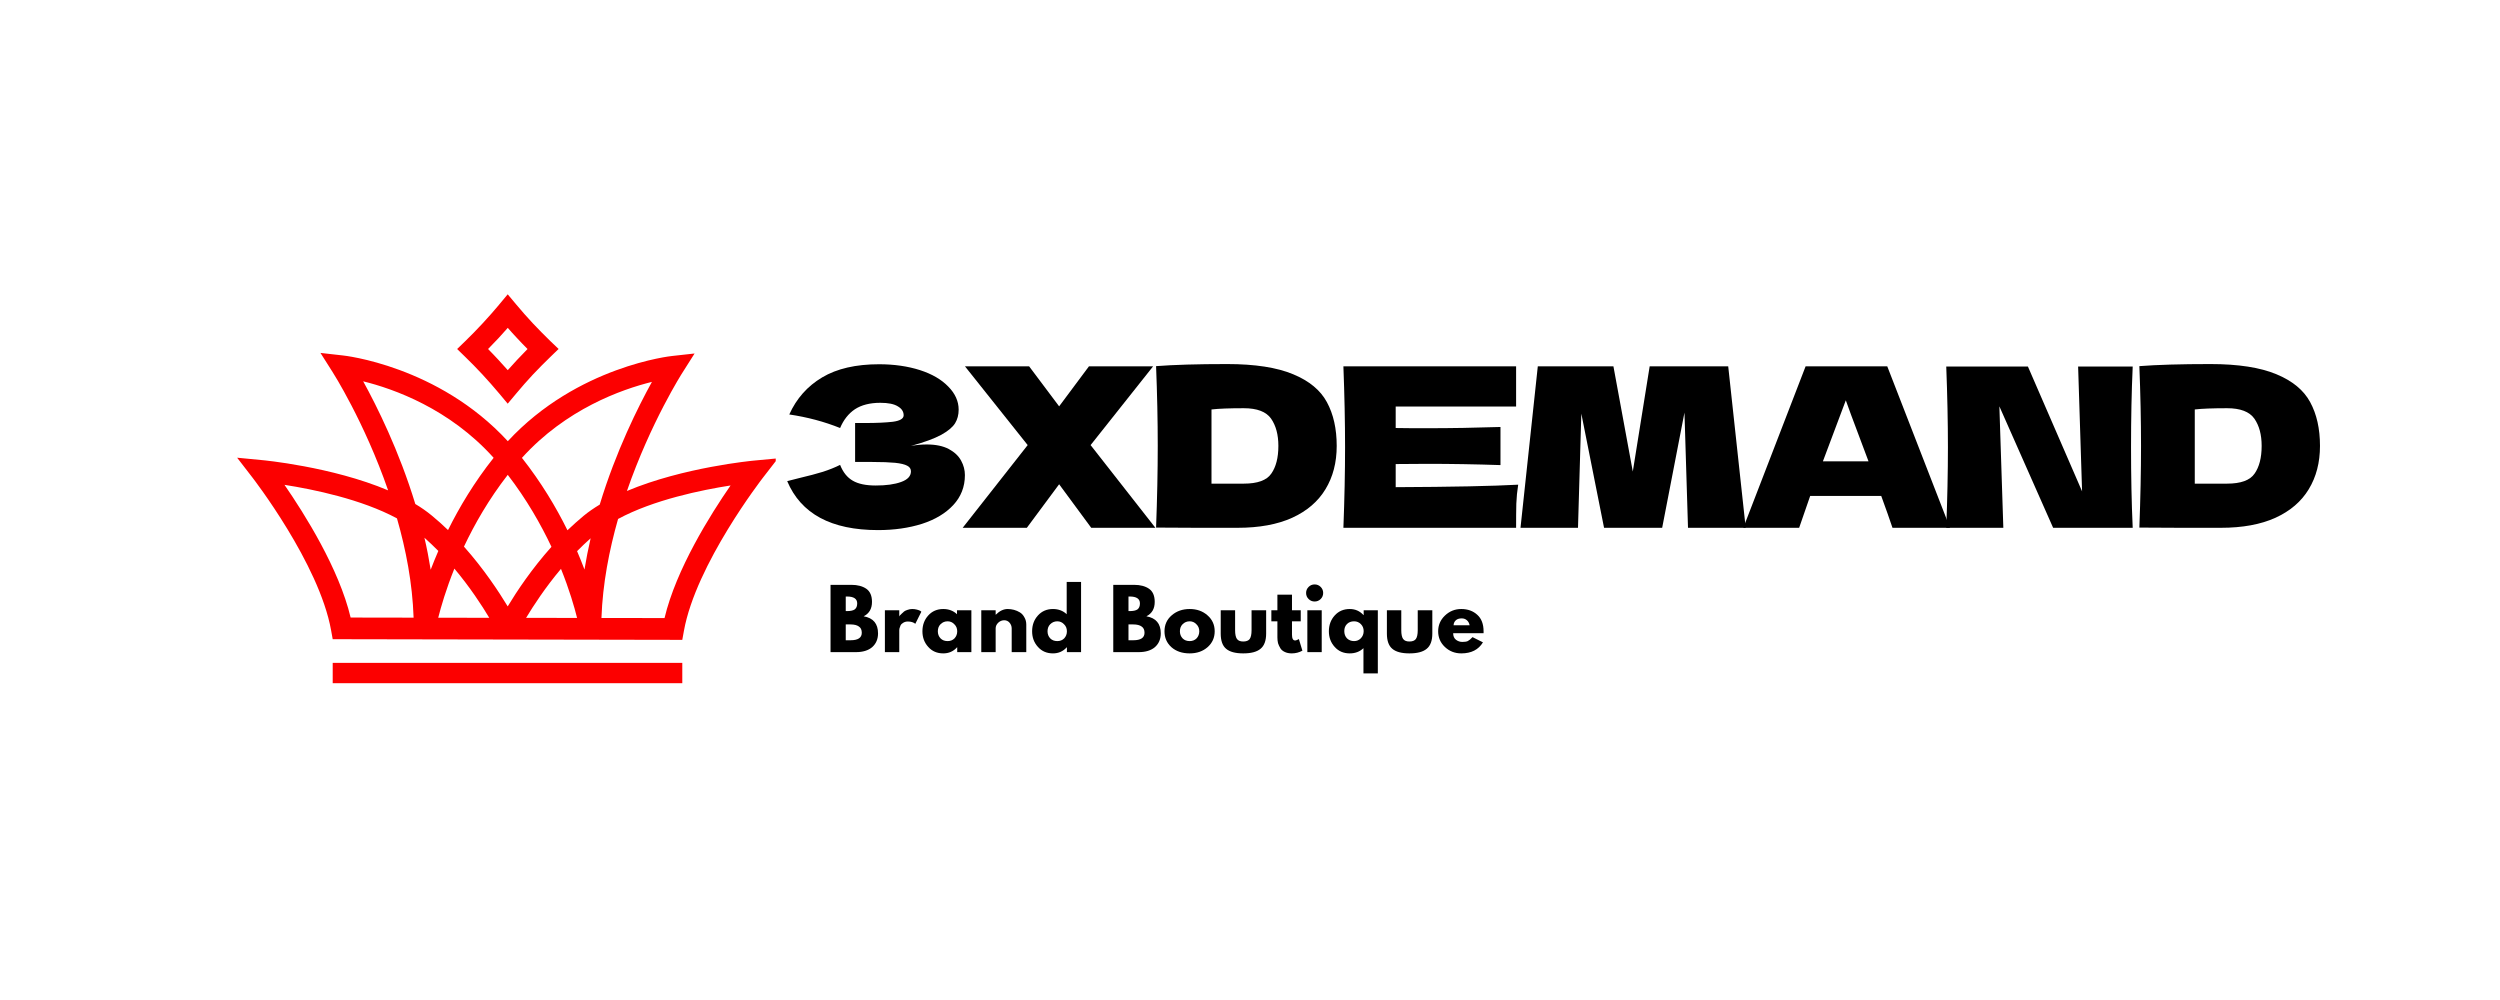
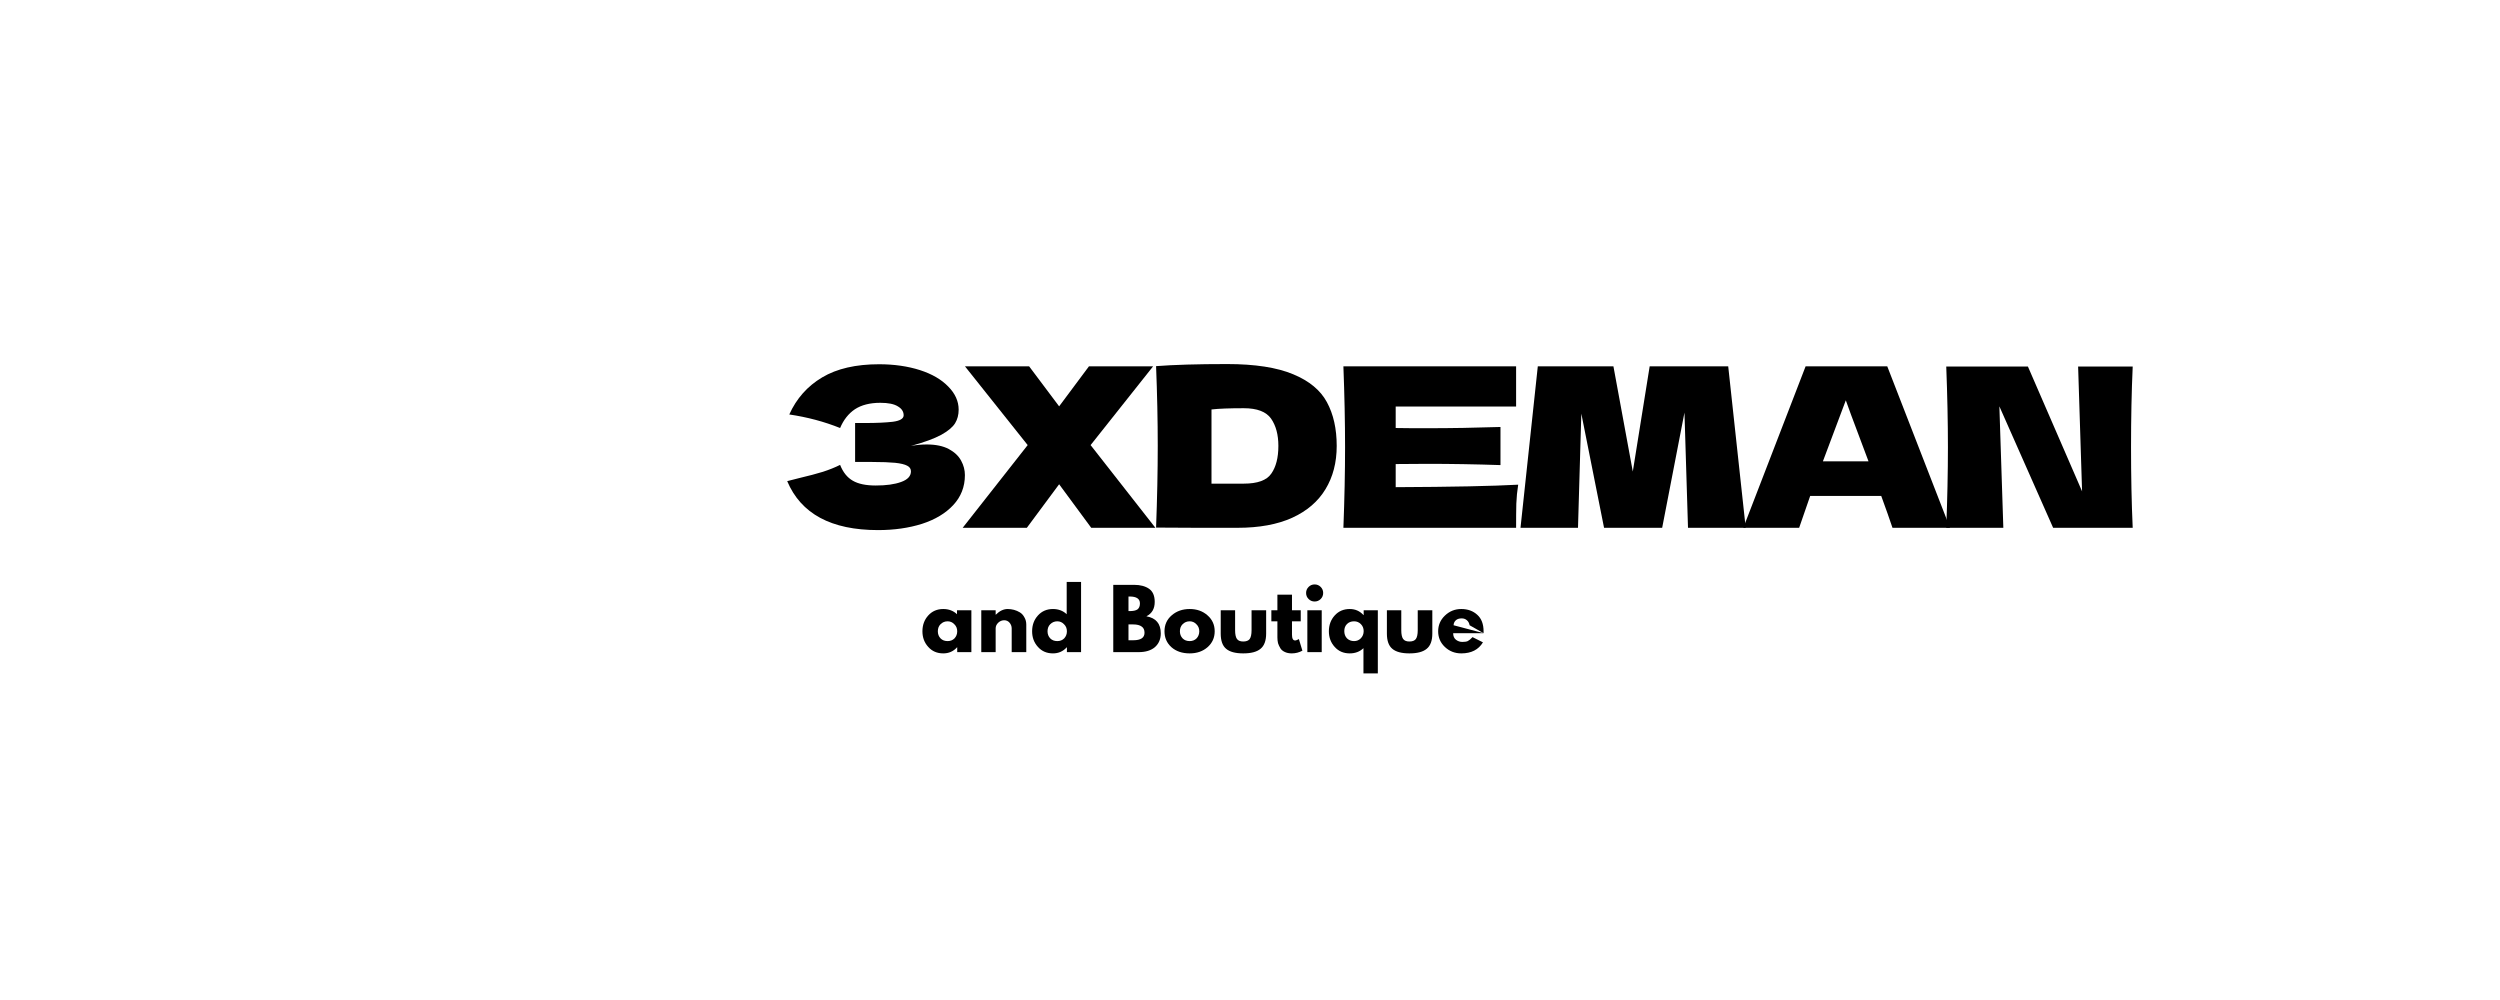
<svg xmlns="http://www.w3.org/2000/svg" version="1.0" preserveAspectRatio="xMidYMid meet" height="100" viewBox="0 0 187.5 75" zoomAndPan="magnify" width="250">
  <defs>
    <g />
    <clipPath id="0b82a26ad6">
      <path clip-rule="nonzero" d="M 1 0.184 L 5 0.184 L 5 6 L 1 6 Z M 1 0.184" />
    </clipPath>
    <clipPath id="00cf3b5538">
      <path clip-rule="nonzero" d="M 16 0.184 L 21 0.184 L 21 7 L 16 7 Z M 16 0.184" />
    </clipPath>
    <clipPath id="03bdc562d1">
      <path clip-rule="nonzero" d="M 22 0.184 L 27 0.184 L 27 6 L 22 6 Z M 22 0.184" />
    </clipPath>
    <clipPath id="9d5734dead">
      <path clip-rule="nonzero" d="M 36 0.184 L 39 0.184 L 39 6 L 36 6 Z M 36 0.184" />
    </clipPath>
    <clipPath id="3462e0808f">
      <rect height="9" y="0" width="52" x="0" />
    </clipPath>
    <clipPath id="e2c9a59875">
-       <path clip-rule="nonzero" d="M 17.785 22.07 L 58.18 22.07 L 58.18 51.242 L 17.785 51.242 Z M 17.785 22.07" />
-     </clipPath>
+       </clipPath>
  </defs>
  <g fill-opacity="1" fill="#000000">
    <g transform="translate(58.352, 39.585)">
      <g>
        <path d="M 9.969 -6.141 C 10.363 -6.211 10.758 -6.25 11.156 -6.25 C 11.832 -6.25 12.383 -6.133 12.812 -5.906 C 13.238 -5.676 13.547 -5.383 13.734 -5.031 C 13.922 -4.688 14.016 -4.328 14.016 -3.953 C 14.016 -3.078 13.723 -2.328 13.141 -1.703 C 12.566 -1.086 11.785 -0.617 10.797 -0.297 C 9.805 0.016 8.707 0.172 7.5 0.172 C 3.988 0.172 1.719 -1.051 0.688 -3.5 L 1.609 -3.734 C 2.305 -3.898 2.895 -4.055 3.375 -4.203 C 3.852 -4.359 4.281 -4.531 4.656 -4.719 C 4.875 -4.164 5.191 -3.77 5.609 -3.531 C 6.023 -3.289 6.598 -3.172 7.328 -3.172 C 8.109 -3.172 8.742 -3.258 9.234 -3.438 C 9.723 -3.613 9.969 -3.879 9.969 -4.234 C 9.969 -4.422 9.875 -4.562 9.688 -4.656 C 9.5 -4.758 9.195 -4.832 8.781 -4.875 C 8.375 -4.914 7.797 -4.938 7.047 -4.938 L 5.781 -4.938 L 5.781 -7.859 L 6.547 -7.859 C 7.391 -7.859 8.078 -7.891 8.609 -7.953 C 9.148 -8.023 9.422 -8.188 9.422 -8.438 C 9.422 -8.719 9.273 -8.941 8.984 -9.109 C 8.703 -9.285 8.266 -9.375 7.672 -9.375 C 6.891 -9.375 6.254 -9.211 5.766 -8.891 C 5.285 -8.566 4.914 -8.098 4.656 -7.484 C 3.469 -7.961 2.195 -8.301 0.844 -8.5 C 1.383 -9.695 2.207 -10.625 3.312 -11.281 C 4.414 -11.938 5.836 -12.266 7.578 -12.266 C 8.711 -12.266 9.734 -12.117 10.641 -11.828 C 11.547 -11.535 12.254 -11.125 12.766 -10.594 C 13.285 -10.07 13.547 -9.492 13.547 -8.859 C 13.547 -8.473 13.457 -8.133 13.281 -7.844 C 13.102 -7.551 12.754 -7.258 12.234 -6.969 C 11.711 -6.688 10.957 -6.41 9.969 -6.141 Z M 9.969 -6.141" />
      </g>
    </g>
  </g>
  <g fill-opacity="1" fill="#000000">
    <g transform="translate(72.201, 39.585)">
      <g>
        <path d="M 9.594 -6.203 L 14.453 0 L 9.641 0 L 7.234 -3.266 L 4.812 0 L 0 0 L 4.875 -6.203 L 0.172 -12.109 L 4.984 -12.109 L 7.234 -9.109 L 9.469 -12.109 L 14.281 -12.109 Z M 9.594 -6.203" />
      </g>
    </g>
  </g>
  <g fill-opacity="1" fill="#000000">
    <g transform="translate(86.034, 39.585)">
      <g>
        <path d="M 6 -12.281 C 8.094 -12.281 9.742 -12.023 10.953 -11.516 C 12.16 -11.016 13.004 -10.316 13.484 -9.422 C 13.973 -8.523 14.219 -7.43 14.219 -6.141 C 14.219 -4.898 13.938 -3.816 13.375 -2.891 C 12.82 -1.973 11.988 -1.258 10.875 -0.75 C 9.77 -0.25 8.406 0 6.781 0 C 5.789 0 4.785 0 3.766 0 C 2.742 0 1.711 -0.004 0.672 -0.016 C 0.754 -2.203 0.797 -4.242 0.797 -6.141 C 0.797 -8.047 0.754 -10.039 0.672 -12.125 C 1.992 -12.227 3.77 -12.281 6 -12.281 Z M 7.25 -3.312 C 8.281 -3.312 8.969 -3.562 9.312 -4.062 C 9.664 -4.562 9.844 -5.254 9.844 -6.141 C 9.844 -6.984 9.66 -7.664 9.297 -8.188 C 8.93 -8.707 8.25 -8.969 7.25 -8.969 C 6.176 -8.969 5.367 -8.938 4.828 -8.875 L 4.828 -3.312 Z M 7.25 -3.312" />
      </g>
    </g>
  </g>
  <g fill-opacity="1" fill="#000000">
    <g transform="translate(100.083, 39.585)">
      <g>
        <path d="M 4.594 -3.047 C 8.82 -3.066 11.883 -3.129 13.781 -3.234 C 13.707 -2.773 13.66 -2.301 13.641 -1.812 C 13.629 -1.332 13.625 -0.727 13.625 0 L 0.672 0 C 0.754 -2.156 0.797 -4.172 0.797 -6.047 C 0.797 -7.93 0.754 -9.953 0.672 -12.109 L 13.625 -12.109 L 13.625 -9.094 L 4.594 -9.094 L 4.594 -7.484 C 5.133 -7.473 5.926 -7.469 6.969 -7.469 C 8.738 -7.469 10.566 -7.5 12.453 -7.562 L 12.453 -4.703 C 10.566 -4.766 8.738 -4.797 6.969 -4.797 C 5.926 -4.797 5.133 -4.789 4.594 -4.781 Z M 4.594 -3.047" />
      </g>
    </g>
  </g>
  <g fill-opacity="1" fill="#000000">
    <g transform="translate(113.366, 39.585)">
      <g>
        <path d="M 16.25 -12.109 L 17.562 0 L 13.234 0 L 12.969 -8.641 L 11.297 0 L 6.938 0 L 5.234 -8.562 L 4.984 0 L 0.672 0 L 1.969 -12.109 L 7.641 -12.109 L 9.094 -4.219 L 10.359 -12.109 Z M 16.25 -12.109" />
      </g>
    </g>
  </g>
  <g fill-opacity="1" fill="#000000">
    <g transform="translate(130.748, 39.585)">
      <g>
        <path d="M 11.188 0 C 10.977 -0.633 10.695 -1.43 10.344 -2.391 L 5.016 -2.391 L 4.188 0 L 0 0 L 4.672 -12.109 L 10.797 -12.109 L 15.5 0 Z M 9.391 -4.984 C 8.961 -6.148 8.523 -7.316 8.078 -8.484 L 7.688 -9.562 C 7.301 -8.551 6.727 -7.023 5.969 -4.984 Z M 9.391 -4.984" />
      </g>
    </g>
  </g>
  <g fill-opacity="1" fill="#000000">
    <g transform="translate(145.297, 39.585)">
      <g>
        <path d="M 14.656 -12.094 C 14.57 -10.207 14.531 -8.191 14.531 -6.047 C 14.531 -3.891 14.57 -1.875 14.656 0 L 8.688 0 L 4.656 -9.109 L 4.953 0 L 0.672 0 C 0.754 -2.156 0.797 -4.172 0.797 -6.047 C 0.797 -7.922 0.754 -9.938 0.672 -12.094 L 6.797 -12.094 L 10.859 -2.734 L 10.562 -12.094 Z M 14.656 -12.094" />
      </g>
    </g>
  </g>
  <g fill-opacity="1" fill="#000000">
    <g transform="translate(159.78, 39.585)">
      <g>
-         <path d="M 6 -12.281 C 8.094 -12.281 9.742 -12.023 10.953 -11.516 C 12.16 -11.016 13.004 -10.316 13.484 -9.422 C 13.973 -8.523 14.219 -7.43 14.219 -6.141 C 14.219 -4.898 13.938 -3.816 13.375 -2.891 C 12.82 -1.973 11.988 -1.258 10.875 -0.75 C 9.77 -0.25 8.406 0 6.781 0 C 5.789 0 4.785 0 3.766 0 C 2.742 0 1.711 -0.004 0.672 -0.016 C 0.754 -2.203 0.797 -4.242 0.797 -6.141 C 0.797 -8.047 0.754 -10.039 0.672 -12.125 C 1.992 -12.227 3.77 -12.281 6 -12.281 Z M 7.25 -3.312 C 8.281 -3.312 8.969 -3.562 9.312 -4.062 C 9.664 -4.562 9.844 -5.254 9.844 -6.141 C 9.844 -6.984 9.66 -7.664 9.297 -8.188 C 8.93 -8.707 8.25 -8.969 7.25 -8.969 C 6.176 -8.969 5.367 -8.938 4.828 -8.875 L 4.828 -3.312 Z M 7.25 -3.312" />
-       </g>
+         </g>
    </g>
  </g>
  <g transform="matrix(1, 0, 0, 1, 61, 43)">
    <g clip-path="url(#3462e0808f)">
      <g clip-path="url(#0b82a26ad6)">
        <g fill-opacity="1" fill="#000000">
          <g transform="translate(0.915, 5.91)">
            <g>
-               <path d="M 0.375 -5.047 L 1.938 -5.047 C 2.406 -5.047 2.781 -4.945 3.062 -4.75 C 3.344 -4.551 3.484 -4.223 3.484 -3.766 C 3.484 -3.254 3.273 -2.895 2.859 -2.688 C 3.578 -2.562 3.938 -2.133 3.938 -1.406 C 3.938 -0.977 3.789 -0.633 3.5 -0.375 C 3.207 -0.125 2.801 0 2.281 0 L 0.375 0 Z M 1.516 -3.078 L 1.609 -3.078 C 1.867 -3.078 2.062 -3.117 2.188 -3.203 C 2.312 -3.297 2.375 -3.445 2.375 -3.656 C 2.375 -4 2.117 -4.172 1.609 -4.172 L 1.516 -4.172 Z M 1.516 -0.891 L 1.875 -0.891 C 2.438 -0.891 2.719 -1.078 2.719 -1.453 C 2.719 -1.672 2.645 -1.828 2.5 -1.922 C 2.363 -2.023 2.156 -2.078 1.875 -2.078 L 1.516 -2.078 Z M 1.516 -0.891" />
-             </g>
+               </g>
          </g>
        </g>
      </g>
      <g fill-opacity="1" fill="#000000">
        <g transform="translate(4.992, 5.91)">
          <g>
-             <path d="M 0.375 0 L 0.375 -3.141 L 1.453 -3.141 L 1.453 -2.688 L 1.469 -2.688 C 1.469 -2.707 1.477 -2.727 1.5 -2.75 C 1.52 -2.77 1.562 -2.812 1.625 -2.875 C 1.688 -2.938 1.75 -2.992 1.812 -3.047 C 1.883 -3.098 1.973 -3.141 2.078 -3.172 C 2.191 -3.211 2.305 -3.234 2.422 -3.234 C 2.547 -3.234 2.664 -3.219 2.781 -3.188 C 2.895 -3.156 2.977 -3.125 3.031 -3.094 L 3.109 -3.031 L 2.656 -2.125 C 2.52 -2.238 2.332 -2.297 2.094 -2.297 C 1.969 -2.297 1.852 -2.266 1.75 -2.203 C 1.656 -2.148 1.586 -2.082 1.547 -2 C 1.516 -1.914 1.488 -1.844 1.469 -1.781 C 1.457 -1.727 1.453 -1.688 1.453 -1.656 L 1.453 0 Z M 0.375 0" />
-           </g>
+             </g>
        </g>
      </g>
      <g fill-opacity="1" fill="#000000">
        <g transform="translate(8.041, 5.91)">
          <g>
            <path d="M 0.578 -0.391 C 0.285 -0.711 0.141 -1.102 0.141 -1.562 C 0.141 -2.031 0.285 -2.426 0.578 -2.75 C 0.867 -3.07 1.242 -3.234 1.703 -3.234 C 2.117 -3.234 2.461 -3.102 2.734 -2.844 L 2.734 -3.141 L 3.812 -3.141 L 3.812 0 L 2.75 0 L 2.75 -0.359 L 2.734 -0.359 C 2.461 -0.055 2.117 0.094 1.703 0.094 C 1.242 0.094 0.867 -0.066 0.578 -0.391 Z M 1.5 -2.094 C 1.363 -1.957 1.297 -1.781 1.297 -1.562 C 1.297 -1.352 1.363 -1.176 1.5 -1.031 C 1.633 -0.895 1.812 -0.828 2.031 -0.828 C 2.238 -0.828 2.41 -0.895 2.547 -1.031 C 2.68 -1.176 2.75 -1.352 2.75 -1.562 C 2.75 -1.781 2.676 -1.957 2.531 -2.094 C 2.395 -2.238 2.227 -2.312 2.031 -2.312 C 1.82 -2.312 1.645 -2.238 1.5 -2.094 Z M 1.5 -2.094" />
          </g>
        </g>
      </g>
      <g fill-opacity="1" fill="#000000">
        <g transform="translate(12.221, 5.91)">
          <g>
            <path d="M 0.375 0 L 0.375 -3.141 L 1.453 -3.141 L 1.453 -2.812 L 1.469 -2.812 C 1.75 -3.094 2.047 -3.234 2.359 -3.234 C 2.516 -3.234 2.672 -3.211 2.828 -3.172 C 2.984 -3.129 3.129 -3.066 3.266 -2.984 C 3.41 -2.898 3.523 -2.773 3.609 -2.609 C 3.703 -2.453 3.75 -2.27 3.75 -2.062 L 3.75 0 L 2.656 0 L 2.656 -1.781 C 2.656 -1.938 2.602 -2.078 2.5 -2.203 C 2.395 -2.328 2.258 -2.391 2.094 -2.391 C 1.926 -2.391 1.773 -2.328 1.641 -2.203 C 1.516 -2.078 1.453 -1.938 1.453 -1.781 L 1.453 0 Z M 0.375 0" />
          </g>
        </g>
      </g>
      <g clip-path="url(#00cf3b5538)">
        <g fill-opacity="1" fill="#000000">
          <g transform="translate(16.268, 5.91)">
            <g>
              <path d="M 0.578 -0.391 C 0.285 -0.711 0.141 -1.102 0.141 -1.562 C 0.141 -2.031 0.285 -2.426 0.578 -2.75 C 0.867 -3.07 1.242 -3.234 1.703 -3.234 C 2.117 -3.234 2.461 -3.102 2.734 -2.844 L 2.734 -5.266 L 3.812 -5.266 L 3.812 0 L 2.75 0 L 2.75 -0.359 L 2.734 -0.359 C 2.461 -0.055 2.117 0.094 1.703 0.094 C 1.242 0.094 0.867 -0.066 0.578 -0.391 Z M 1.5 -2.094 C 1.363 -1.957 1.297 -1.781 1.297 -1.562 C 1.297 -1.352 1.363 -1.176 1.5 -1.031 C 1.633 -0.895 1.812 -0.828 2.031 -0.828 C 2.238 -0.828 2.41 -0.895 2.547 -1.031 C 2.68 -1.176 2.75 -1.352 2.75 -1.562 C 2.75 -1.781 2.676 -1.957 2.531 -2.094 C 2.395 -2.238 2.227 -2.312 2.031 -2.312 C 1.82 -2.312 1.645 -2.238 1.5 -2.094 Z M 1.5 -2.094" />
            </g>
          </g>
        </g>
      </g>
      <g fill-opacity="1" fill="#000000">
        <g transform="translate(20.448, 5.91)">
          <g />
        </g>
      </g>
      <g clip-path="url(#03bdc562d1)">
        <g fill-opacity="1" fill="#000000">
          <g transform="translate(22.12, 5.91)">
            <g>
              <path d="M 0.375 -5.047 L 1.938 -5.047 C 2.406 -5.047 2.781 -4.945 3.062 -4.75 C 3.344 -4.551 3.484 -4.223 3.484 -3.766 C 3.484 -3.254 3.273 -2.895 2.859 -2.688 C 3.578 -2.562 3.938 -2.133 3.938 -1.406 C 3.938 -0.977 3.789 -0.633 3.5 -0.375 C 3.207 -0.125 2.801 0 2.281 0 L 0.375 0 Z M 1.516 -3.078 L 1.609 -3.078 C 1.867 -3.078 2.062 -3.117 2.188 -3.203 C 2.312 -3.297 2.375 -3.445 2.375 -3.656 C 2.375 -4 2.117 -4.172 1.609 -4.172 L 1.516 -4.172 Z M 1.516 -0.891 L 1.875 -0.891 C 2.438 -0.891 2.719 -1.078 2.719 -1.453 C 2.719 -1.672 2.645 -1.828 2.5 -1.922 C 2.363 -2.023 2.156 -2.078 1.875 -2.078 L 1.516 -2.078 Z M 1.516 -0.891" />
            </g>
          </g>
        </g>
      </g>
      <g fill-opacity="1" fill="#000000">
        <g transform="translate(26.196, 5.91)">
          <g>
            <path d="M 0.656 -0.375 C 0.312 -0.688 0.141 -1.082 0.141 -1.562 C 0.141 -2.051 0.32 -2.453 0.688 -2.766 C 1.051 -3.078 1.5 -3.234 2.031 -3.234 C 2.562 -3.234 3.004 -3.078 3.359 -2.766 C 3.723 -2.453 3.906 -2.051 3.906 -1.562 C 3.906 -1.082 3.727 -0.688 3.375 -0.375 C 3.02 -0.062 2.57 0.094 2.031 0.094 C 1.469 0.094 1.008 -0.062 0.656 -0.375 Z M 1.5 -2.094 C 1.363 -1.957 1.297 -1.781 1.297 -1.562 C 1.297 -1.352 1.363 -1.176 1.5 -1.031 C 1.633 -0.895 1.812 -0.828 2.031 -0.828 C 2.238 -0.828 2.41 -0.895 2.547 -1.031 C 2.68 -1.176 2.75 -1.352 2.75 -1.562 C 2.75 -1.781 2.676 -1.957 2.531 -2.094 C 2.395 -2.238 2.227 -2.312 2.031 -2.312 C 1.82 -2.312 1.645 -2.238 1.5 -2.094 Z M 1.5 -2.094" />
          </g>
        </g>
      </g>
      <g fill-opacity="1" fill="#000000">
        <g transform="translate(30.242, 5.91)">
          <g>
            <path d="M 1.391 -3.141 L 1.391 -1.641 C 1.391 -1.336 1.438 -1.117 1.531 -0.984 C 1.625 -0.859 1.781 -0.797 2 -0.797 C 2.227 -0.797 2.391 -0.859 2.484 -0.984 C 2.578 -1.117 2.625 -1.336 2.625 -1.641 L 2.625 -3.141 L 3.719 -3.141 L 3.719 -1.391 C 3.719 -0.859 3.578 -0.477 3.297 -0.25 C 3.023 -0.02 2.594 0.094 2 0.094 C 1.414 0.094 0.988 -0.02 0.719 -0.25 C 0.445 -0.477 0.312 -0.859 0.312 -1.391 L 0.312 -3.141 Z M 1.391 -3.141" />
          </g>
        </g>
      </g>
      <g fill-opacity="1" fill="#000000">
        <g transform="translate(34.258, 5.91)">
          <g>
            <path d="M 0.547 -3.141 L 0.547 -4.312 L 1.641 -4.312 L 1.641 -3.141 L 2.297 -3.141 L 2.297 -2.312 L 1.641 -2.312 L 1.641 -1.312 C 1.641 -1.02 1.719 -0.875 1.875 -0.875 C 1.914 -0.875 1.957 -0.883 2 -0.906 C 2.051 -0.926 2.086 -0.941 2.109 -0.953 L 2.156 -0.984 L 2.422 -0.109 C 2.18 0.023 1.914 0.094 1.625 0.094 C 1.414 0.094 1.238 0.055 1.094 -0.016 C 0.945 -0.086 0.836 -0.18 0.766 -0.297 C 0.691 -0.422 0.633 -0.547 0.594 -0.672 C 0.562 -0.805 0.547 -0.953 0.547 -1.109 L 0.547 -2.312 L 0.094 -2.312 L 0.094 -3.141 Z M 0.547 -3.141" />
          </g>
        </g>
      </g>
      <g clip-path="url(#9d5734dead)">
        <g fill-opacity="1" fill="#000000">
          <g transform="translate(36.676, 5.91)">
            <g>
              <path d="M 0.469 -4.891 C 0.594 -5.016 0.742 -5.078 0.922 -5.078 C 1.098 -5.078 1.25 -5.016 1.375 -4.891 C 1.5 -4.766 1.562 -4.613 1.562 -4.438 C 1.562 -4.258 1.5 -4.109 1.375 -3.984 C 1.25 -3.859 1.098 -3.797 0.922 -3.797 C 0.742 -3.797 0.594 -3.859 0.469 -3.984 C 0.344 -4.109 0.281 -4.258 0.281 -4.438 C 0.281 -4.613 0.344 -4.766 0.469 -4.891 Z M 0.375 -3.141 L 0.375 0 L 1.453 0 L 1.453 -3.141 Z M 0.375 -3.141" />
            </g>
          </g>
        </g>
      </g>
      <g fill-opacity="1" fill="#000000">
        <g transform="translate(38.525, 5.91)">
          <g>
            <path d="M 0.578 -0.391 C 0.285 -0.711 0.141 -1.102 0.141 -1.562 C 0.141 -2.031 0.285 -2.426 0.578 -2.75 C 0.867 -3.07 1.242 -3.234 1.703 -3.234 C 2.117 -3.234 2.461 -3.082 2.734 -2.781 L 2.75 -2.781 L 2.75 -3.141 L 3.812 -3.141 L 3.812 1.594 L 2.734 1.594 L 2.734 -0.297 C 2.461 -0.035 2.117 0.094 1.703 0.094 C 1.242 0.094 0.867 -0.066 0.578 -0.391 Z M 1.5 -2.109 C 1.363 -1.973 1.297 -1.797 1.297 -1.578 C 1.297 -1.359 1.363 -1.176 1.5 -1.031 C 1.645 -0.895 1.82 -0.828 2.031 -0.828 C 2.227 -0.828 2.395 -0.895 2.531 -1.031 C 2.676 -1.176 2.75 -1.359 2.75 -1.578 C 2.75 -1.785 2.68 -1.957 2.547 -2.094 C 2.41 -2.238 2.238 -2.312 2.031 -2.312 C 1.812 -2.312 1.633 -2.242 1.5 -2.109 Z M 1.5 -2.109" />
          </g>
        </g>
      </g>
      <g fill-opacity="1" fill="#000000">
        <g transform="translate(42.705, 5.91)">
          <g>
            <path d="M 1.391 -3.141 L 1.391 -1.641 C 1.391 -1.336 1.438 -1.117 1.531 -0.984 C 1.625 -0.859 1.781 -0.797 2 -0.797 C 2.227 -0.797 2.391 -0.859 2.484 -0.984 C 2.578 -1.117 2.625 -1.336 2.625 -1.641 L 2.625 -3.141 L 3.719 -3.141 L 3.719 -1.391 C 3.719 -0.859 3.578 -0.477 3.297 -0.25 C 3.023 -0.02 2.594 0.094 2 0.094 C 1.414 0.094 0.988 -0.02 0.719 -0.25 C 0.445 -0.477 0.312 -0.859 0.312 -1.391 L 0.312 -3.141 Z M 1.391 -3.141" />
          </g>
        </g>
      </g>
      <g fill-opacity="1" fill="#000000">
        <g transform="translate(46.721, 5.91)">
          <g>
-             <path d="M 3.547 -1.422 L 1.266 -1.422 C 1.266 -1.203 1.336 -1.035 1.484 -0.922 C 1.629 -0.816 1.785 -0.766 1.953 -0.766 C 2.129 -0.766 2.266 -0.785 2.359 -0.828 C 2.461 -0.879 2.582 -0.977 2.719 -1.125 L 3.5 -0.734 C 3.164 -0.18 2.625 0.094 1.875 0.094 C 1.395 0.094 0.984 -0.066 0.641 -0.391 C 0.305 -0.711 0.141 -1.102 0.141 -1.562 C 0.141 -2.02 0.305 -2.41 0.641 -2.734 C 0.984 -3.066 1.395 -3.234 1.875 -3.234 C 2.363 -3.234 2.766 -3.086 3.078 -2.797 C 3.391 -2.516 3.547 -2.102 3.547 -1.562 C 3.547 -1.488 3.547 -1.441 3.547 -1.422 Z M 1.297 -2.016 L 2.5 -2.016 C 2.469 -2.18 2.398 -2.305 2.297 -2.391 C 2.191 -2.484 2.062 -2.531 1.906 -2.531 C 1.719 -2.531 1.57 -2.484 1.469 -2.391 C 1.363 -2.297 1.305 -2.172 1.297 -2.016 Z M 1.297 -2.016" />
+             <path d="M 3.547 -1.422 L 1.266 -1.422 C 1.266 -1.203 1.336 -1.035 1.484 -0.922 C 1.629 -0.816 1.785 -0.766 1.953 -0.766 C 2.129 -0.766 2.266 -0.785 2.359 -0.828 C 2.461 -0.879 2.582 -0.977 2.719 -1.125 L 3.5 -0.734 C 3.164 -0.18 2.625 0.094 1.875 0.094 C 1.395 0.094 0.984 -0.066 0.641 -0.391 C 0.305 -0.711 0.141 -1.102 0.141 -1.562 C 0.141 -2.02 0.305 -2.41 0.641 -2.734 C 0.984 -3.066 1.395 -3.234 1.875 -3.234 C 2.363 -3.234 2.766 -3.086 3.078 -2.797 C 3.391 -2.516 3.547 -2.102 3.547 -1.562 C 3.547 -1.488 3.547 -1.441 3.547 -1.422 Z L 2.5 -2.016 C 2.469 -2.18 2.398 -2.305 2.297 -2.391 C 2.191 -2.484 2.062 -2.531 1.906 -2.531 C 1.719 -2.531 1.57 -2.484 1.469 -2.391 C 1.363 -2.297 1.305 -2.172 1.297 -2.016 Z M 1.297 -2.016" />
          </g>
        </g>
      </g>
    </g>
  </g>
  <g clip-path="url(#e2c9a59875)">
    <path fill-rule="nonzero" fill-opacity="1" d="M 38.078 45.48 C 38.754 44.359 39.871 42.676 41.359 41.012 C 40.562 39.324 39.5 37.457 38.082 35.613 C 36.66 37.445 35.594 39.309 34.797 40.996 C 36.293 42.676 37.406 44.371 38.078 45.48 Z M 36.605 26.176 C 36.859 26.438 37.117 26.699 37.367 26.973 C 37.602 27.227 37.844 27.492 38.082 27.762 C 38.309 27.508 38.535 27.254 38.766 27.008 C 39.031 26.723 39.297 26.449 39.566 26.176 C 39.293 25.906 39.031 25.629 38.766 25.344 C 38.535 25.098 38.305 24.848 38.082 24.59 C 37.848 24.859 37.613 25.113 37.387 25.363 C 37.129 25.637 36.867 25.91 36.605 26.176 Z M 36.176 28.078 C 35.75 27.617 35.316 27.18 34.887 26.762 L 34.285 26.176 L 34.887 25.594 C 35.324 25.168 35.762 24.723 36.195 24.254 C 36.625 23.793 37.039 23.32 37.43 22.855 L 37.43 22.852 L 37.457 22.82 L 38.078 22.074 L 38.703 22.82 C 39.117 23.312 39.531 23.789 39.953 24.238 C 40.398 24.707 40.84 25.16 41.285 25.59 L 41.895 26.172 L 41.285 26.762 C 40.84 27.191 40.395 27.641 39.953 28.109 C 39.531 28.562 39.117 29.035 38.703 29.531 L 38.078 30.277 L 37.457 29.531 L 37.43 29.5 C 37.031 29.023 36.613 28.551 36.176 28.078 Z M 24.953 49.715 L 51.172 49.715 L 51.172 51.348 L 24.953 51.348 Z M 37.023 34.336 C 33.711 30.645 29.527 29.164 27.238 28.598 C 28.258 30.453 29.93 33.797 31.148 37.801 C 31.59 38.062 31.996 38.348 32.367 38.652 C 32.797 39.004 33.211 39.375 33.602 39.754 C 34.457 38.031 35.574 36.16 37.023 34.336 Z M 32.301 42.73 C 32.473 42.285 32.66 41.812 32.875 41.32 C 32.543 40.984 32.191 40.652 31.832 40.328 C 32.016 41.113 32.172 41.918 32.301 42.73 Z M 38.086 33.09 C 43.309 27.445 50.387 26.699 50.406 26.699 L 52.094 26.512 L 51.184 27.949 C 51.172 27.965 48.801 31.676 47.02 36.824 C 51.254 35.039 56.461 34.555 56.48 34.551 L 58.344 34.375 L 57.199 35.855 C 57.184 35.879 52.191 42.309 51.293 47.32 L 51.172 47.988 L 50.496 47.988 L 25.633 47.941 L 24.953 47.941 L 24.832 47.273 C 23.938 42.266 18.941 35.828 18.93 35.812 L 17.785 34.328 L 19.648 34.508 C 19.668 34.508 24.875 34.988 29.109 36.777 C 27.328 31.633 24.957 27.922 24.945 27.906 L 24.035 26.469 L 25.723 26.66 C 25.742 26.66 32.859 27.41 38.086 33.09 Z M 46.355 38.922 C 45.691 41.25 45.199 43.781 45.109 46.348 L 49.84 46.355 C 50.707 42.691 53.289 38.582 54.793 36.41 C 52.637 36.746 49.016 37.484 46.355 38.922 Z M 43.836 42.715 C 43.965 41.922 44.121 41.137 44.297 40.371 C 43.945 40.684 43.605 41.008 43.281 41.336 C 43.488 41.816 43.668 42.277 43.836 42.715 Z M 44.98 37.844 C 46.195 33.84 47.867 30.5 48.895 28.641 C 46.609 29.207 42.453 30.68 39.145 34.34 C 40.59 36.172 41.707 38.043 42.559 39.77 C 42.945 39.402 43.344 39.043 43.762 38.695 C 44.133 38.387 44.543 38.109 44.98 37.844 Z M 34.078 42.645 C 33.453 44.199 33.078 45.496 32.867 46.328 L 36.695 46.336 C 36.145 45.414 35.254 44.047 34.078 42.645 Z M 43.281 46.344 C 43.078 45.531 42.703 44.227 42.074 42.664 C 40.902 44.055 40.016 45.414 39.457 46.34 Z M 31.02 46.324 C 30.934 43.75 30.445 41.211 29.773 38.879 C 27.113 37.441 23.492 36.699 21.336 36.363 C 22.84 38.543 25.43 42.652 26.297 46.316 Z M 31.02 46.324" fill="#fc0000" />
  </g>
</svg>